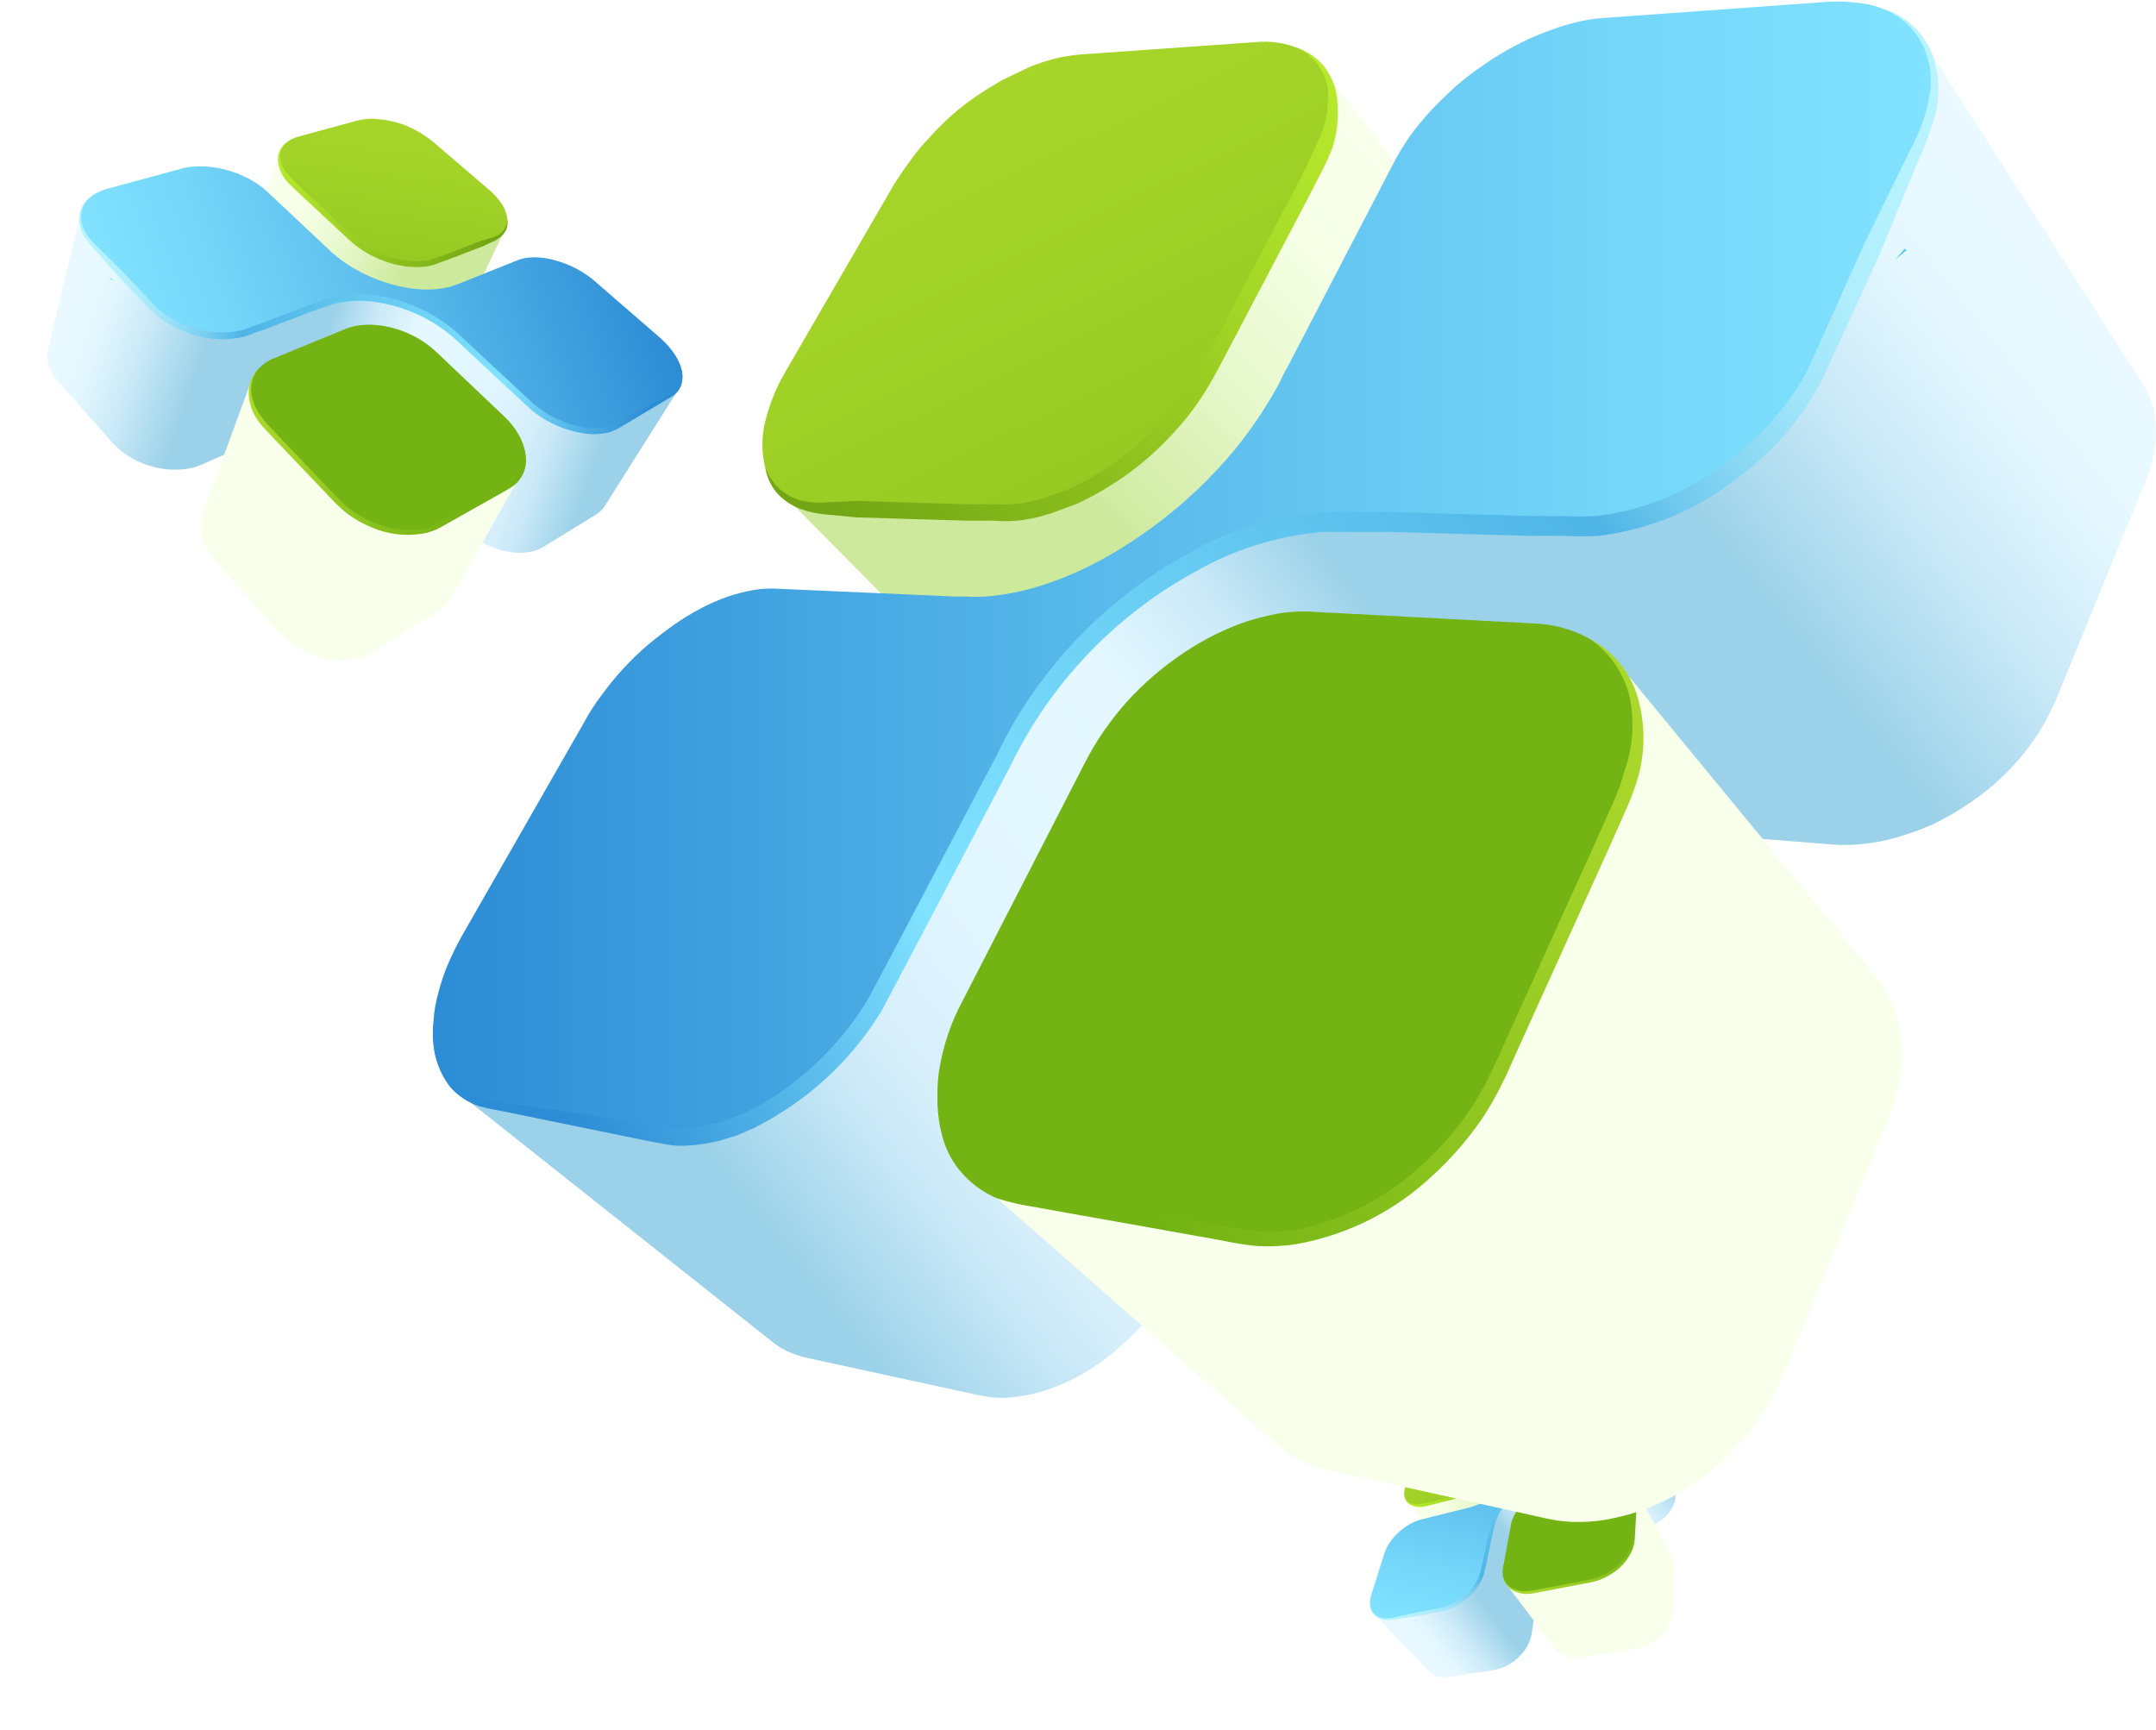
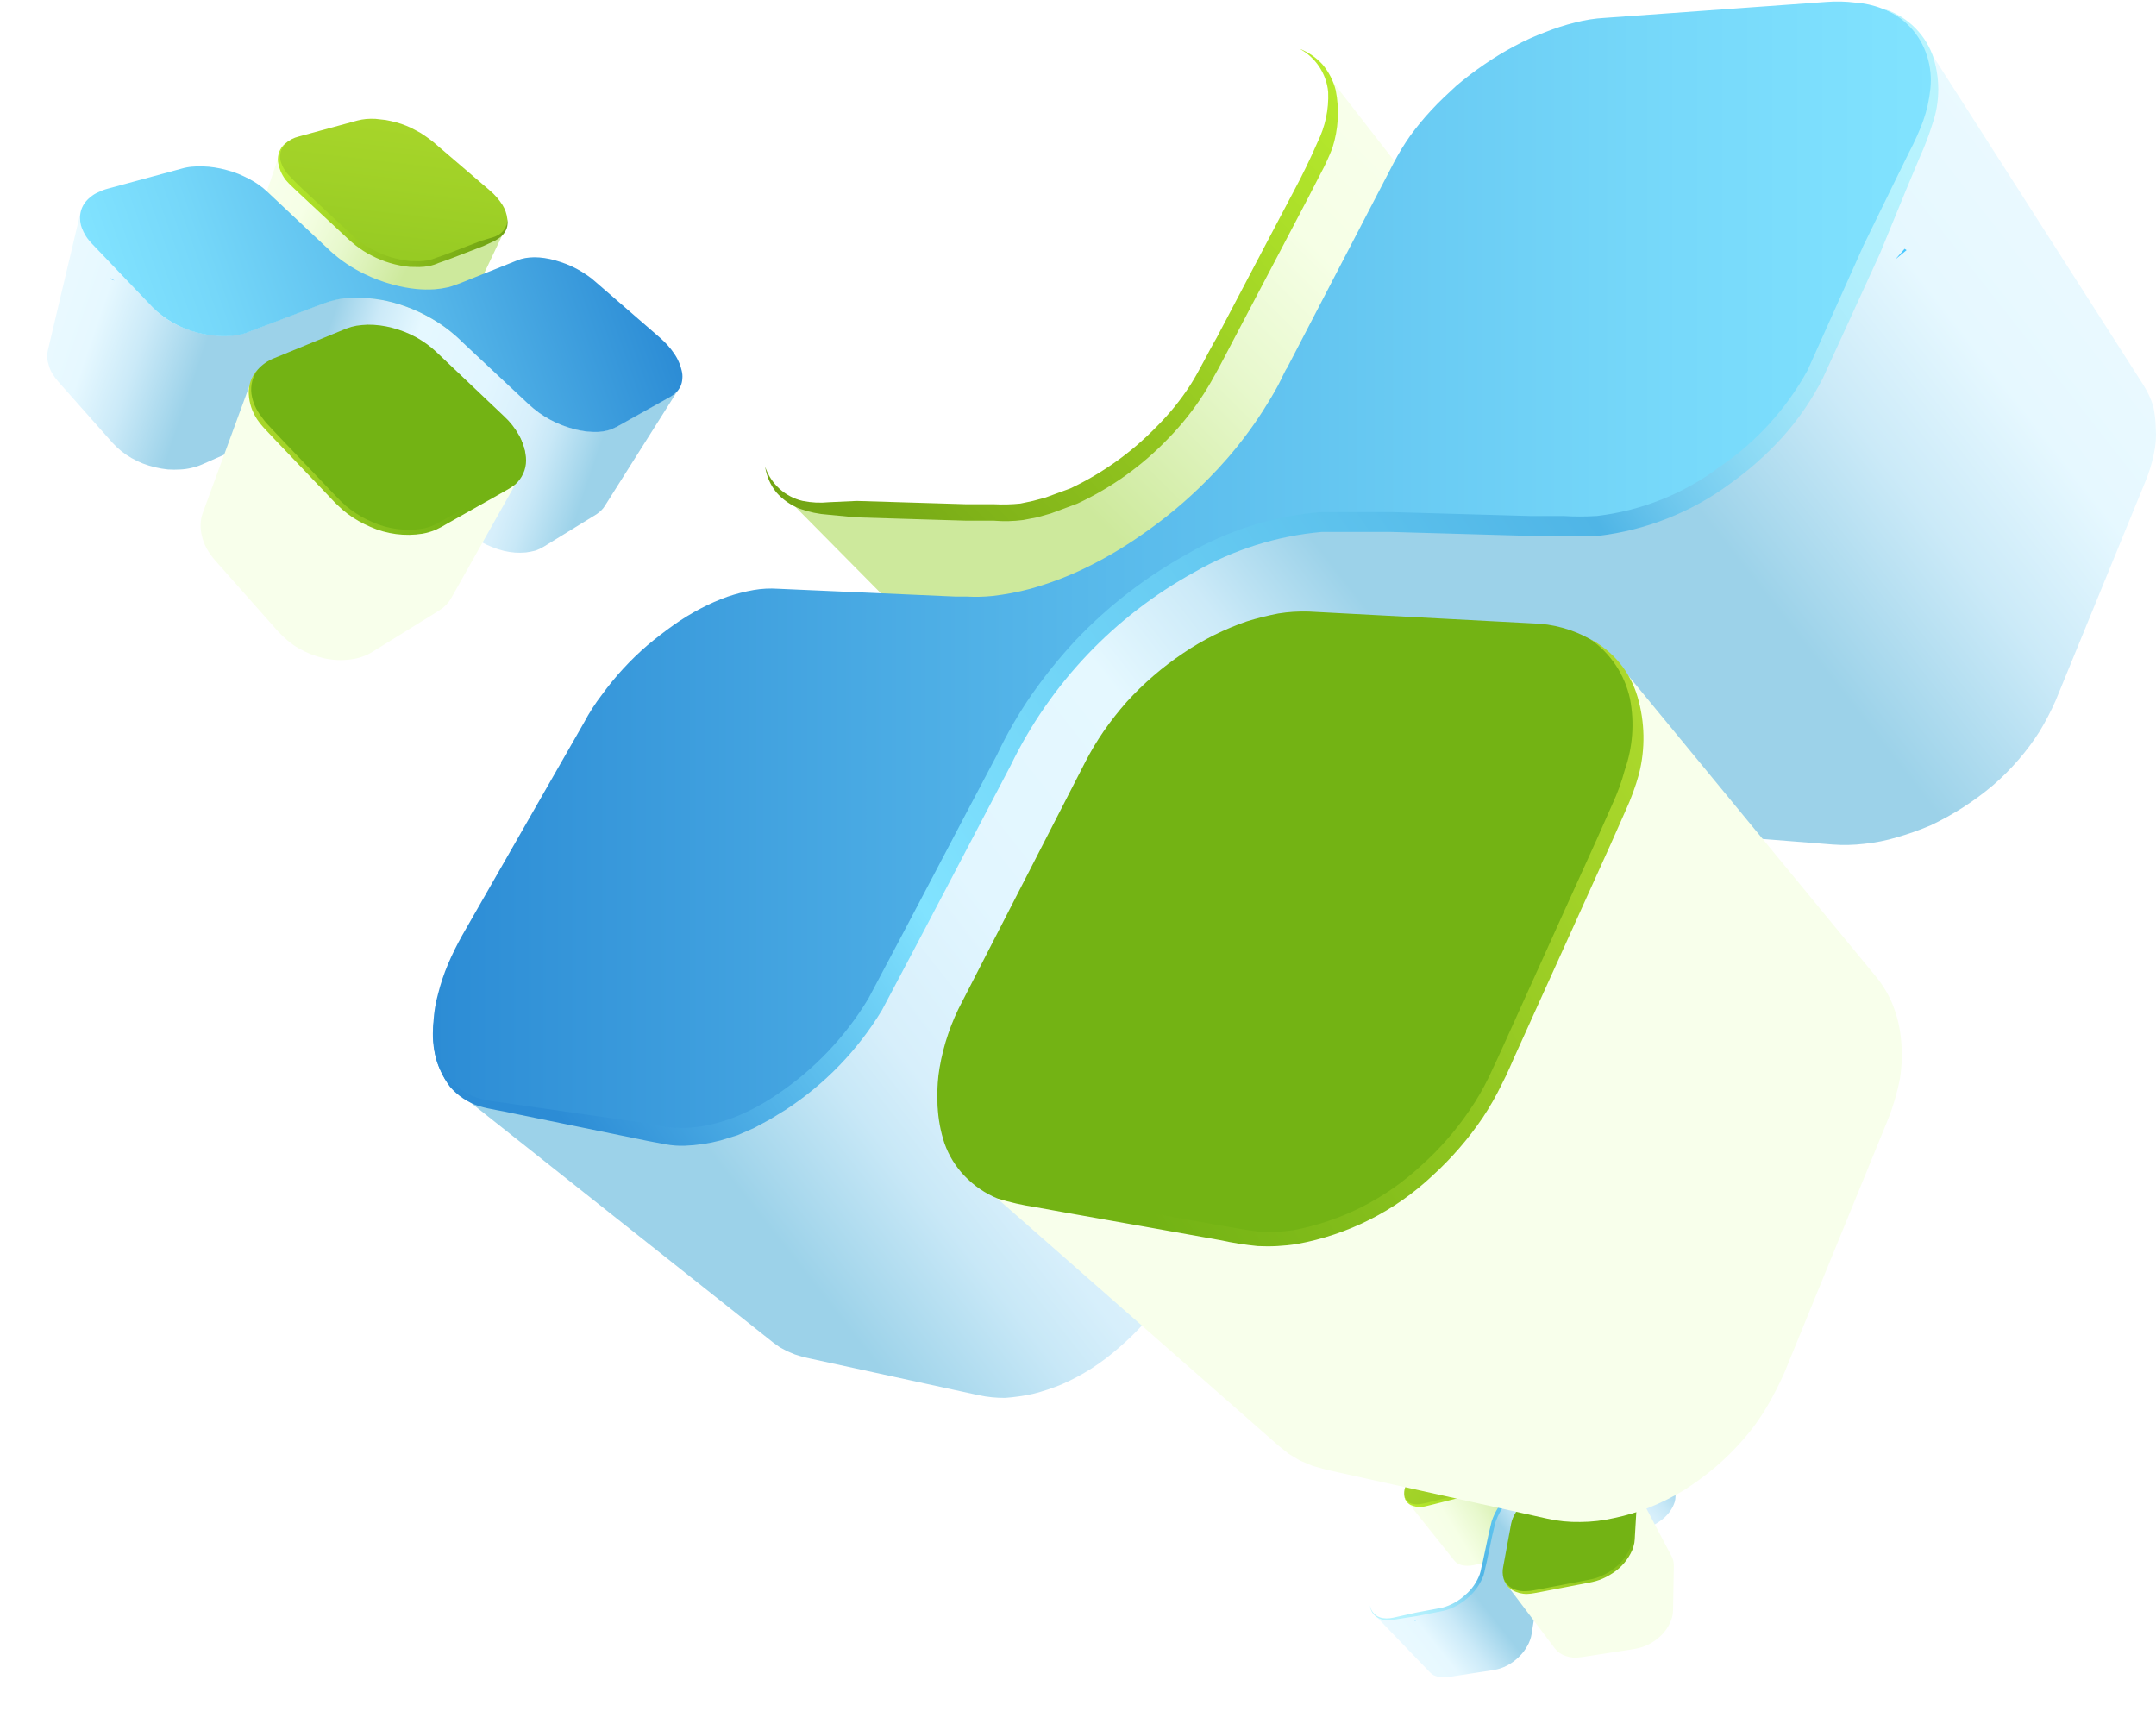
<svg xmlns="http://www.w3.org/2000/svg" width="516" height="414" viewBox="0 0 516 414" fill="none">
  <g filter="url(#filter0_f_509_1360)">
    <path d="M348.842 374.187C348.549 373.996 348.288 373.762 348.066 373.491L336.644 359.184C336.857 359.456 337.124 359.681 337.429 359.844C337.757 360.028 338.113 360.156 338.483 360.224C338.915 360.3 339.353 360.33 339.791 360.316C340.314 360.286 340.833 360.208 341.341 360.083L351.763 357.439C352.266 357.313 352.76 357.155 353.244 356.967C353.746 356.764 354.236 356.531 354.712 356.271C355.693 355.745 356.605 355.099 357.426 354.348C357.83 353.994 358.207 353.611 358.555 353.202C358.873 352.817 359.171 352.415 359.446 351.999C359.704 351.618 359.919 351.21 360.087 350.783C360.243 350.4 360.369 350.005 360.464 349.603L362.211 341.389L362.304 340.746L362.283 340.165L362.157 339.629L361.921 339.157L371.492 354.579L371.729 355.047L371.881 355.593L371.934 356.177L371.871 356.833L370.615 364.984C370.558 365.383 370.453 365.773 370.304 366.147C370.14 366.559 369.95 366.96 369.733 367.346C369.486 367.756 369.211 368.147 368.91 368.519C368.592 368.913 368.249 369.287 367.883 369.637C367.511 369.991 367.117 370.321 366.703 370.625C366.286 370.907 365.838 371.182 365.398 371.426C364.96 371.663 364.508 371.87 364.043 372.046C363.587 372.21 363.121 372.341 362.647 372.438L352.65 374.59C352.157 374.688 351.655 374.739 351.152 374.741C350.715 374.735 350.281 374.683 349.855 374.585C349.501 374.497 349.161 374.363 348.842 374.187V374.187Z" fill="url(#paint0_linear_509_1360)" />
    <path d="M343.071 400.901C342.76 400.713 342.474 400.486 342.22 400.225L328.882 386.375C329.138 386.629 329.426 386.847 329.74 387.024C330.084 387.196 330.447 387.325 330.821 387.411C331.229 387.497 331.646 387.535 332.063 387.524C332.532 387.513 333 387.468 333.463 387.387L345.004 385.167C345.559 385.058 346.106 384.908 346.639 384.719C347.202 384.519 347.748 384.278 348.274 383.996C348.82 383.705 349.343 383.375 349.841 383.007C350.351 382.632 350.839 382.229 351.304 381.8C351.756 381.367 352.181 380.907 352.577 380.424C352.967 379.964 353.318 379.474 353.627 378.956C353.93 378.481 354.189 377.979 354.401 377.456C354.612 376.987 354.767 376.495 354.861 375.989L357.043 365.708L357.18 365.136C357.274 364.701 357.397 364.273 357.548 363.855C357.764 363.229 358.037 362.624 358.363 362.048C358.786 361.276 359.277 360.543 359.831 359.859C360.506 358.992 361.252 358.182 362.061 357.438C363.107 356.508 364.232 355.672 365.423 354.938C366.385 354.368 367.385 353.864 368.416 353.431C369.136 353.138 369.874 352.891 370.625 352.691C371.172 352.534 371.538 352.461 371.602 352.453L383.643 349.427C384.214 349.279 384.777 349.098 385.328 348.886C386.444 348.446 387.501 347.866 388.472 347.161C388.953 346.809 389.413 346.431 389.852 346.028C390.26 345.647 390.644 345.241 391.001 344.811C391.321 344.414 391.612 343.994 391.873 343.556C392.104 343.15 392.293 342.72 392.434 342.274C392.556 341.879 392.633 341.471 392.664 341.059L393.178 332.682L393.183 332.268L393.148 331.882L393.049 331.508L392.912 331.154L400.845 348.219L400.987 348.569L401.086 348.943L401.151 349.341L401.178 349.758L401 358.173C400.99 358.588 400.934 359 400.833 359.403C400.7 359.821 400.538 360.228 400.347 360.623C400.123 361.053 399.867 361.465 399.58 361.855C399.264 362.271 398.917 362.662 398.541 363.023C398.148 363.398 397.726 363.742 397.28 364.053C396.385 364.704 395.404 365.228 394.366 365.611C393.853 365.793 393.331 365.944 392.8 366.062L381.465 368.464C381.396 368.476 381.069 368.525 380.53 368.651C379.822 368.826 379.126 369.04 378.442 369.293C377.467 369.657 376.529 370.114 375.64 370.657C373.643 371.845 371.897 373.415 370.502 375.276C370.026 375.945 369.603 376.651 369.237 377.386C368.966 377.96 368.738 378.555 368.556 379.163C368.435 379.578 368.344 380.002 368.286 380.43L368.147 381.006L366.564 391.072C366.486 391.562 366.359 392.042 366.187 392.507C366.014 393.003 365.793 393.482 365.529 393.936C365.257 394.419 364.954 394.884 364.625 395.329C363.895 396.241 363.049 397.052 362.108 397.744C361.648 398.074 361.164 398.37 360.66 398.629C360.17 398.884 359.661 399.101 359.137 399.279C358.629 399.441 358.111 399.57 357.587 399.668L346.609 401.367C346.163 401.44 345.711 401.469 345.259 401.454C344.844 401.449 344.433 401.382 344.038 401.256C343.705 401.169 343.381 401.05 343.071 400.901V400.901Z" fill="url(#paint1_linear_509_1360)" />
    <path d="M374.728 396.334C374.204 396.159 373.708 395.912 373.254 395.598C372.833 395.304 372.459 394.947 372.145 394.539L360.53 379.166C360.848 379.566 361.226 379.915 361.65 380.199C362.111 380.495 362.612 380.722 363.139 380.872C363.731 381.041 364.342 381.135 364.958 381.153C365.665 381.165 366.371 381.1 367.064 380.959L380.603 378.353C381.25 378.224 381.886 378.049 382.507 377.827C383.782 377.383 384.983 376.75 386.069 375.947C386.614 375.543 387.131 375.104 387.62 374.633C388.078 374.167 388.51 373.676 388.915 373.163C389.282 372.676 389.608 372.158 389.889 371.616C390.141 371.113 390.351 370.59 390.519 370.053C390.672 369.548 390.765 369.027 390.797 368.5L391.485 357.761L391.484 357.095L391.411 356.474L391.267 355.896L391.044 355.37L400.039 372.411L400.288 372.943L400.469 373.524L400.573 374.154L400.6 374.831L400.416 385.43C400.409 385.951 400.339 386.468 400.207 386.972C400.079 387.498 399.892 388.007 399.65 388.491C399.406 389.006 399.119 389.5 398.791 389.966C398.443 390.455 398.057 390.915 397.637 391.342C397.186 391.779 396.706 392.185 396.2 392.556C395.703 392.914 395.182 393.235 394.64 393.518C394.091 393.805 393.517 394.041 392.924 394.222C392.339 394.401 391.744 394.545 391.142 394.654L378.472 396.608C377.812 396.703 377.144 396.735 376.478 396.702C375.882 396.654 375.293 396.53 374.728 396.334V396.334Z" fill="url(#paint2_linear_509_1360)" />
    <path d="M336.293 355.987C336.059 356.656 335.996 357.373 336.109 358.073C336.227 358.652 336.537 359.174 336.989 359.554C337.507 359.963 338.132 360.211 338.789 360.269C339.646 360.365 340.514 360.293 341.344 360.055L351.785 357.41C352.286 357.285 352.779 357.127 353.26 356.938C353.765 356.739 354.255 356.506 354.729 356.241C355.712 355.72 356.625 355.074 357.443 354.318C357.851 353.968 358.23 353.585 358.576 353.173C358.895 352.789 359.192 352.387 359.468 351.97C359.723 351.59 359.937 351.184 360.107 350.759C360.261 350.374 360.388 349.978 360.485 349.575L362.212 341.389C362.373 340.754 362.334 340.085 362.1 339.474C361.871 338.955 361.476 338.528 360.977 338.26C360.369 337.958 359.702 337.798 359.024 337.792C358.157 337.787 357.294 337.913 356.464 338.165L346.815 341.047C346.364 341.194 345.95 341.349 345.525 341.531C345.075 341.704 344.641 341.916 344.227 342.164C343.798 342.39 343.383 342.642 342.985 342.919C342.576 343.203 342.187 343.514 341.819 343.849C341.459 344.173 341.124 344.509 340.782 344.871L339.899 345.958C339.652 346.303 339.429 346.664 339.23 347.039C339.053 347.383 338.903 347.74 338.781 348.107L336.293 355.987Z" fill="url(#paint3_linear_509_1360)" />
-     <path d="M328.222 381.574C328.079 382.012 327.982 382.463 327.932 382.921C327.861 383.339 327.854 383.766 327.911 384.186C327.949 384.569 328.041 384.944 328.186 385.301C328.472 385.994 328.98 386.571 329.632 386.941C329.971 387.151 330.342 387.305 330.729 387.398C331.156 387.493 331.591 387.543 332.028 387.548C332.516 387.544 333.003 387.49 333.481 387.387L345.027 385.168C345.582 385.051 346.129 384.895 346.662 384.7C347.224 384.499 347.77 384.258 348.297 383.978C348.845 383.694 349.373 383.373 349.876 383.015C350.386 382.64 350.874 382.237 351.339 381.807C351.789 381.373 352.214 380.914 352.612 380.431C353.006 379.974 353.362 379.484 353.675 378.967C353.978 378.492 354.237 377.99 354.45 377.467C354.658 376.994 354.808 376.497 354.898 375.988L357.076 365.706L357.213 365.134C357.306 364.699 357.43 364.271 357.585 363.854C357.799 363.227 358.072 362.622 358.4 362.047C358.823 361.275 359.314 360.542 359.868 359.858C360.543 358.99 361.289 358.181 362.099 357.437C363.967 355.741 366.118 354.385 368.453 353.43C369.173 353.137 369.911 352.89 370.663 352.69C371.205 352.532 371.571 352.459 371.639 352.452L383.68 349.426C384.251 349.277 384.814 349.096 385.366 348.885C386.481 348.446 387.536 347.865 388.505 347.159C388.988 346.809 389.45 346.431 389.889 346.027C390.296 345.645 390.68 345.238 391.039 344.81C391.356 344.411 391.647 343.992 391.91 343.555C392.142 343.149 392.33 342.719 392.472 342.273C392.592 341.877 392.667 341.469 392.697 341.057L393.215 332.681C393.23 332.332 393.197 331.982 393.115 331.642C393.037 331.324 392.906 331.023 392.725 330.75C392.537 330.478 392.304 330.24 392.036 330.047C391.75 329.819 391.427 329.644 391.08 329.53C390.706 329.383 390.316 329.28 389.918 329.223C389.486 329.145 389.046 329.114 388.606 329.13C388.122 329.136 387.639 329.178 387.162 329.256C386.657 329.342 386.158 329.455 385.666 329.596L374.637 332.823C374.138 332.952 373.651 333.122 373.181 333.333C372.208 333.735 371.286 334.249 370.432 334.865C370.008 335.179 369.616 335.496 369.217 335.844C368.845 336.171 368.494 336.523 368.168 336.896C367.864 337.243 367.585 337.612 367.333 337.999C367.112 338.352 366.919 338.72 366.753 339.102C366.601 339.454 366.492 339.822 366.428 340.2L364.84 348.399L364.718 348.909C364.647 349.295 364.546 349.675 364.417 350.045C364.21 350.619 363.96 351.176 363.669 351.712C363.262 352.442 362.797 353.137 362.279 353.792C361.61 354.631 360.871 355.411 360.07 356.124C359.045 357.056 357.932 357.885 356.747 358.6C355.182 359.555 353.492 360.285 351.724 360.768C351.222 360.898 350.885 360.945 350.812 360.993L340.282 363.616C339.802 363.737 339.331 363.889 338.872 364.072C338.4 364.268 337.94 364.492 337.494 364.742C337.016 365.006 336.561 365.312 336.107 365.614C335.655 365.943 335.22 366.296 334.806 366.672C334.394 367.041 334.004 367.435 333.637 367.851C333.289 368.239 332.968 368.652 332.677 369.084C332.388 369.491 332.128 369.918 331.899 370.362C331.68 370.773 331.502 371.205 331.369 371.651L328.222 381.574Z" fill="url(#paint4_linear_509_1360)" />
    <path d="M359.759 374.991C359.562 375.914 359.593 376.871 359.849 377.78C360.092 378.597 360.575 379.322 361.237 379.859C361.955 380.447 362.813 380.838 363.728 380.995C364.844 381.204 365.99 381.188 367.1 380.949L380.639 378.343C381.286 378.214 381.922 378.038 382.543 377.817C383.818 377.373 385.019 376.739 386.105 375.937C386.65 375.533 387.167 375.094 387.656 374.623C388.114 374.157 388.546 373.666 388.951 373.153C389.318 372.665 389.644 372.148 389.925 371.606C390.177 371.103 390.387 370.58 390.554 370.043C390.708 369.538 390.801 369.017 390.832 368.49L391.521 357.751C391.599 356.897 391.42 356.038 391.005 355.287C390.591 354.536 389.961 353.927 389.197 353.539C388.363 353.117 387.453 352.867 386.521 352.803C385.406 352.727 384.286 352.833 383.206 353.119L370.982 356.101C370.433 356.235 369.894 356.403 369.366 356.606C368.823 356.818 368.292 357.061 367.777 357.335C366.748 357.9 365.791 358.589 364.928 359.386C364.109 360.135 363.393 360.989 362.796 361.925C362.536 362.364 362.3 362.817 362.089 363.281C361.906 363.721 361.765 364.177 361.668 364.644L359.759 374.991Z" fill="url(#paint5_linear_509_1360)" />
    <path d="M359.849 377.779C359.995 378.365 360.258 378.914 360.623 379.394C360.987 379.875 361.446 380.276 361.97 380.573C363.034 381.183 364.242 381.495 365.469 381.478C366.071 381.457 366.671 381.388 367.263 381.27L368.989 380.952L372.449 380.289L379.368 378.959C379.933 378.844 380.523 378.764 381.101 378.614C381.691 378.485 382.272 378.317 382.839 378.11C383.963 377.686 385.033 377.131 386.027 376.456C388.057 375.129 389.657 373.238 390.632 371.015C390.866 370.447 391.041 369.856 391.153 369.251C391.234 368.661 391.281 368.067 391.293 367.471L391.498 363.96L391.707 360.45L391.808 358.693C391.859 358.094 391.867 357.491 391.83 356.89C391.735 356.267 391.51 355.67 391.169 355.14C390.843 354.623 390.407 354.184 389.894 353.852C388.876 353.221 387.704 352.884 386.506 352.88C387.665 353.008 388.766 353.448 389.694 354.154C390.126 354.515 390.483 354.956 390.745 355.454C390.992 355.939 391.134 356.47 391.164 357.014C391.185 357.584 391.175 358.156 391.135 358.726L391.03 360.481L390.823 363.864L390.619 367.371C390.571 367.964 390.554 368.564 390.489 369.092C390.4 369.643 390.251 370.182 390.043 370.699C389.102 372.795 387.585 374.581 385.669 375.846C384.721 376.5 383.697 377.035 382.618 377.438C382.084 377.643 381.535 377.808 380.977 377.933C380.411 378.052 379.84 378.17 379.243 378.282L372.324 379.608L368.864 380.275L367.137 380.593C366.579 380.707 366.011 380.771 365.441 380.787C364.315 380.902 363.178 380.718 362.146 380.252C361.094 379.75 360.273 378.866 359.849 377.779V377.779Z" fill="url(#paint6_linear_509_1360)" />
    <path d="M336.108 358.073C336.166 358.511 336.326 358.929 336.574 359.294C336.846 359.663 337.197 359.965 337.602 360.178C338.439 360.565 339.36 360.73 340.278 360.659C340.717 360.6 341.152 360.513 341.581 360.4L342.828 360.095L345.338 359.459L350.358 358.183C351.202 357.97 352.011 357.781 352.883 357.485C353.716 357.195 354.518 356.823 355.276 356.373C356.815 355.481 358.173 354.307 359.279 352.912L360.013 351.818L360.342 351.231L360.483 350.916L360.613 350.63C360.778 350.2 360.896 349.753 360.965 349.298L361.267 348.039L362.319 342.983L362.501 341.691C362.579 341.243 362.593 340.787 362.543 340.336C362.484 339.88 362.315 339.445 362.05 339.07C361.778 338.718 361.417 338.446 361.004 338.281C361.358 338.501 361.65 338.809 361.852 339.174C362.053 339.54 362.157 339.952 362.153 340.37C362.138 340.784 362.06 341.194 361.923 341.585L361.563 342.83L360.512 347.886L360.209 349.15C360.134 349.546 360.029 349.936 359.896 350.317L359.762 350.601L359.639 350.86L359.351 351.39L358.658 352.433C357.609 353.739 356.333 354.844 354.892 355.695C354.179 356.134 353.422 356.495 352.634 356.774C351.873 357.035 351.006 357.21 350.188 357.458L345.167 358.733L342.656 359.373C341.841 359.589 341.005 359.771 340.168 359.92C339.376 360.1 338.551 360.078 337.77 359.855C337.367 359.718 337.005 359.483 336.716 359.173C336.426 358.862 336.217 358.484 336.108 358.073V358.073Z" fill="url(#paint7_linear_509_1360)" />
    <path d="M327.904 384.199C327.93 384.752 328.083 385.292 328.353 385.776C328.622 386.26 329 386.675 329.456 386.988C330.4 387.597 331.522 387.866 332.64 387.751C333.188 387.714 333.735 387.643 334.275 387.539L335.859 387.281L339.072 386.781L345.426 385.532C346.511 385.271 347.559 384.87 348.541 384.338C349.509 383.807 350.416 383.173 351.248 382.446C352.963 381.002 354.273 379.135 355.05 377.03C355.211 376.498 355.34 375.956 355.438 375.409L355.811 373.855L356.479 370.676L357.146 367.498L357.896 364.372C358.568 362.37 359.668 360.539 361.12 359.006C363.993 355.843 367.777 353.652 371.948 352.738C376.14 351.675 380.293 350.635 384.5 349.547C386.6 348.878 388.521 347.742 390.12 346.223L390.71 345.633L391.27 345.007L391.781 344.331L392.209 343.608C392.475 343.111 392.686 342.587 392.838 342.044C392.919 341.755 392.968 341.458 392.985 341.158L393.025 340.342L393.24 333.877C393.242 333.339 393.307 332.811 393.285 332.235C393.24 331.674 393.042 331.137 392.714 330.681C392.358 330.261 391.922 329.917 391.43 329.669C390.939 329.421 390.404 329.273 389.855 329.236C390.917 329.39 391.876 329.96 392.521 330.819C392.789 331.262 392.931 331.769 392.933 332.287C392.938 332.798 392.839 333.346 392.806 333.877L392.207 340.311C392.278 342.396 391.034 344.28 389.508 345.671C387.964 347.097 386.126 348.166 384.123 348.8C379.995 349.874 375.772 350.93 371.616 351.997C370.544 352.221 369.491 352.532 368.47 352.929C367.448 353.331 366.455 353.805 365.499 354.347C363.597 355.451 361.873 356.839 360.387 358.462C358.854 360.067 357.698 361.993 357.003 364.101L356.233 367.317L355.565 370.495L354.897 373.674L354.531 375.201C354.44 375.719 354.318 376.23 354.164 376.733C353.439 378.703 352.207 380.447 350.595 381.789C349.062 383.188 347.221 384.203 345.222 384.751L338.887 385.943L335.733 386.647L334.159 387.001C333.644 387.133 333.121 387.231 332.593 387.296C332.077 387.351 331.557 387.344 331.043 387.274C330.525 387.208 330.027 387.034 329.581 386.763C329.125 386.491 328.737 386.119 328.447 385.675C328.156 385.23 327.971 384.726 327.904 384.199V384.199Z" fill="url(#paint8_linear_509_1360)" />
    <path d="M338.659 387.953L339.2 387.544L338.618 387.849L338.659 387.953Z" fill="#49C8FF" />
  </g>
  <path d="M375.846 94.045C375.248 92.364 374.394 90.785 373.314 89.364L315.879 15.632C316.978 17.013 317.776 18.608 318.223 20.314C318.745 22.162 318.959 24.084 318.856 26.002C318.718 28.234 318.349 30.446 317.754 32.602C316.986 35.163 315.982 37.647 314.754 40.022L289.224 88.615C288.001 90.961 286.631 93.228 285.122 95.403C283.516 97.656 281.778 99.813 279.918 101.863C276.142 106.108 271.85 109.867 267.141 113.051C264.903 114.633 262.553 116.049 260.108 117.288C257.82 118.413 255.472 119.413 253.076 120.284C250.88 121.11 248.6 121.691 246.277 122.016C244.19 122.336 242.082 122.492 239.971 122.484L197.117 121.384L193.812 121.08L190.952 120.284L188.444 119.02L186.381 117.288L251.552 183.154L253.591 184.887L256.123 186.291L258.96 187.251L262.289 187.719L304.251 191.183C306.298 191.373 308.36 191.318 310.393 191.019C312.634 190.7 314.85 190.23 317.028 189.615C319.353 188.874 321.624 187.975 323.826 186.923C326.163 185.814 328.427 184.555 330.601 183.154C332.802 181.732 334.909 180.168 336.907 178.473C338.806 176.741 340.705 174.845 342.44 172.949C344.134 171.058 345.7 169.056 347.128 166.957C348.486 164.893 349.693 162.734 350.738 160.497L373.314 113.426C374.39 111.094 375.238 108.664 375.846 106.17C376.336 103.995 376.595 101.775 376.619 99.546C376.602 97.686 376.342 95.837 375.846 94.045V94.045Z" fill="url(#paint9_linear_509_1360)" />
  <path d="M515.331 97.183C514.766 95.413 513.979 93.722 512.987 92.15L460.099 9.454C461.058 11.025 461.799 12.718 462.303 14.487C462.745 16.397 462.958 18.354 462.936 20.315C462.877 22.442 462.57 24.555 462.022 26.611C461.409 28.929 460.626 31.198 459.678 33.399L434.922 88.054C433.719 90.68 432.324 93.215 430.749 95.638C429.09 98.192 427.241 100.618 425.217 102.894C423.123 105.257 420.859 107.463 418.442 109.495C415.974 111.58 413.391 113.526 410.705 115.323C408.02 117.049 405.233 118.613 402.36 120.004C399.616 121.392 396.762 122.551 393.827 123.468C391.105 124.407 388.304 125.096 385.457 125.528C382.878 126.018 380.25 126.199 377.628 126.067L323.99 124.662H320.99C318.719 124.611 316.448 124.713 314.191 124.966C310.827 125.294 307.5 125.929 304.251 126.862C299.915 128.041 295.694 129.607 291.639 131.544C286.527 133.862 281.619 136.602 276.964 139.736C271.104 143.822 265.613 148.411 260.554 153.453C256.577 157.548 252.888 161.912 249.512 166.513C247.198 169.739 245.092 173.109 243.206 176.602C241.776 179.13 240.979 180.862 240.862 181.166L211.511 237.342C210.097 240.004 208.531 242.583 206.823 245.067C203.307 250.083 199.172 254.636 194.515 258.619C192.198 260.587 189.772 262.424 187.248 264.12C184.873 265.697 182.398 267.12 179.84 268.38C177.487 269.493 175.059 270.439 172.573 271.212C170.28 271.879 167.922 272.303 165.54 272.476C163.433 272.608 161.318 272.506 159.234 272.172L117.037 264.752L114.974 264.284L113.098 263.652L111.364 262.715L109.77 261.615L185.045 321.302L186.615 322.426L188.35 323.362L190.249 324.158L192.288 324.79L234.274 333.919C236.347 334.362 238.462 334.574 240.581 334.551C242.812 334.39 245.029 334.069 247.215 333.591C249.616 332.991 251.967 332.209 254.248 331.25C256.687 330.179 259.038 328.919 261.281 327.482C263.611 325.977 265.821 324.294 267.892 322.449C272.191 318.779 275.962 314.534 279.097 309.833C280.609 307.507 281.979 305.091 283.2 302.6L308.612 249.186C308.752 248.859 309.385 247.29 310.651 244.762C312.361 241.46 314.255 238.256 316.324 235.166C319.293 230.757 322.676 226.642 326.428 222.877C334.707 214.374 344.575 207.575 355.474 202.864C359.363 201.299 363.368 200.039 367.453 199.096C370.629 198.434 373.85 198.012 377.088 197.832C379.293 197.723 381.503 197.777 383.699 197.996H386.723L438.579 202.115C441.102 202.306 443.638 202.251 446.151 201.951C448.821 201.68 451.458 201.155 454.028 200.383C456.748 199.604 459.418 198.658 462.022 197.551C467.415 195.012 472.451 191.777 477.002 187.931C479.19 186.04 481.235 183.99 483.12 181.798C484.969 179.665 486.654 177.396 488.161 175.01C489.566 172.679 490.827 170.263 491.935 167.777L513.432 115.299C514.324 113.17 515.007 110.96 515.472 108.699C515.941 106.635 516.099 104.513 515.94 102.402C515.906 100.647 515.702 98.899 515.331 97.183V97.183Z" fill="url(#paint10_linear_509_1360)" />
  <path d="M454.989 248.903C454.744 246.096 454.105 243.339 453.09 240.71C452.129 238.269 450.801 235.988 449.152 233.946L386.653 157.991C388.262 160.045 389.543 162.334 390.451 164.779C391.371 167.419 391.9 170.178 392.022 172.971C392.152 176.112 391.892 179.257 391.248 182.334C390.467 185.859 389.304 189.289 387.778 192.563L358.733 256.674C357.324 259.729 355.694 262.679 353.857 265.498C350.136 271.3 345.56 276.508 340.283 280.947C337.628 283.168 334.833 285.216 331.914 287.079C329.056 288.799 326.106 290.362 323.076 291.76C320.219 293.003 317.263 294.005 314.238 294.757C311.44 295.406 308.595 295.829 305.728 296.021C303.039 296.181 300.34 296.023 297.688 295.552L243.558 286.19L240.253 285.394L237.252 284.294L234.556 282.889L232.212 281.157L306.104 346.088L308.448 347.96L311.12 349.552L314.121 350.816L317.45 351.752L370.29 363.455C372.881 364.041 375.534 364.308 378.19 364.251C380.953 364.243 383.706 363.921 386.395 363.292C389.244 362.696 392.036 361.858 394.741 360.787C397.58 359.639 400.323 358.27 402.946 356.691C405.652 354.974 408.237 353.074 410.682 351.003C413.049 348.964 415.266 346.758 417.316 344.402C419.393 342.019 421.245 339.449 422.849 336.725C424.433 334.033 425.858 331.251 427.116 328.392L451.895 267.815C453.152 264.652 454.102 261.376 454.731 258.031C455.202 255.011 455.289 251.944 454.989 248.903V248.903Z" fill="url(#paint11_linear_509_1360)" />
-   <path d="M300.431 10.085C304.031 9.72 307.665 10.259 311.004 11.653C313.739 12.927 315.962 15.089 317.31 17.785C318.722 20.841 319.211 24.241 318.716 27.57C318.175 31.94 316.782 36.163 314.614 39.998L289.061 88.685C287.843 91.026 286.473 93.286 284.959 95.449C283.371 97.717 281.633 99.875 279.754 101.909C275.996 106.173 271.702 109.934 266.978 113.098C264.753 114.705 262.401 116.13 259.945 117.358C257.657 118.483 255.309 119.483 252.912 120.354C250.722 121.169 248.451 121.75 246.137 122.086C244.041 122.393 241.926 122.55 239.808 122.554L197.118 121.384C193.775 121.429 190.499 120.439 187.741 118.552C185.441 116.796 183.791 114.325 183.053 111.53C182.279 108.156 182.279 104.651 183.053 101.277C184.06 96.967 185.712 92.832 187.952 89.012L213.739 44.539C215.005 42.48 216.271 40.607 217.678 38.711C219.073 36.684 220.642 34.781 222.366 33.023C223.996 31.16 225.742 29.401 227.594 27.757C229.488 26.065 231.493 24.501 233.595 23.076C235.635 21.671 237.698 20.407 239.902 19.143L246.348 16.053C248.356 15.238 250.416 14.558 252.514 14.017C254.432 13.548 256.384 13.227 258.351 13.057L300.431 10.085Z" fill="url(#paint12_linear_509_1360)" />
  <path d="M437.056 0.465C439.4 0.279 441.756 0.334 444.089 0.629C446.25 0.776 448.376 1.25 450.395 2.034C452.251 2.675 454.004 3.582 455.599 4.725C458.702 6.966 460.963 10.18 462.022 13.854C462.662 15.787 462.987 17.81 462.984 19.846C462.948 22.076 462.681 24.296 462.187 26.47C461.582 28.89 460.734 31.243 459.655 33.492L434.899 88.171C433.66 90.789 432.234 93.316 430.632 95.731C428.968 98.281 427.119 100.706 425.1 102.987C423.042 105.373 420.817 107.61 418.442 109.681C415.974 111.767 413.392 113.712 410.706 115.51C408.016 117.228 405.229 118.791 402.36 120.191C399.619 121.603 396.765 122.786 393.827 123.726C391.106 124.664 388.305 125.354 385.458 125.785C382.861 126.256 380.216 126.413 377.581 126.253L323.944 124.826H320.943C318.672 124.771 316.4 124.88 314.145 125.153C310.779 125.47 307.451 126.105 304.205 127.049C299.868 128.227 295.647 129.794 291.593 131.731C286.481 134.049 281.572 136.789 276.918 139.923C266.273 147.182 256.983 156.245 249.466 166.7C247.152 169.926 245.046 173.296 243.16 176.789C241.73 179.293 240.933 181.025 240.816 181.353L211.465 237.529C210.045 240.188 208.48 242.766 206.777 245.253C203.267 250.267 199.131 254.814 194.469 258.783C192.158 260.765 189.731 262.61 187.202 264.307C184.821 265.875 182.347 267.298 179.794 268.567C177.437 269.669 175.009 270.616 172.527 271.399C170.234 272.066 167.876 272.49 165.494 272.663C163.386 272.787 161.271 272.677 159.188 272.335L116.991 264.939C115.238 264.599 113.541 264.016 111.95 263.206C110.467 262.443 109.127 261.429 107.989 260.21C106.862 258.952 105.958 257.512 105.316 255.95C104.527 254.262 104.043 252.447 103.886 250.59C103.605 248.558 103.558 246.5 103.745 244.458C103.874 242.217 104.243 239.996 104.847 237.834C105.451 235.437 106.235 233.09 107.191 230.811C108.217 228.408 109.375 226.064 110.661 223.789L139.8 172.88C141.035 170.557 142.462 168.341 144.067 166.256C147.221 161.908 150.872 157.941 154.945 154.435C157.008 152.703 159.047 151.135 161.251 149.567C163.318 148.107 165.479 146.786 167.721 145.611C169.808 144.515 171.97 143.568 174.191 142.779C176.204 142.103 178.265 141.578 180.357 141.21C182.283 140.876 184.243 140.774 186.194 140.906L228.79 142.779H231.462C233.463 142.884 235.469 142.837 237.463 142.638C240.558 142.291 243.622 141.712 246.63 140.906C250.735 139.755 254.741 138.275 258.609 136.482C263.567 134.156 268.319 131.415 272.815 128.29C278.658 124.31 284.099 119.771 289.061 114.737C295.665 108.108 301.299 100.583 305.799 92.384C307.042 90.043 307.675 88.428 308.003 88.124L333.556 38.97C334.725 36.732 336.04 34.574 337.494 32.509C339.031 30.401 340.69 28.384 342.464 26.47C344.339 24.411 346.402 22.515 348.442 20.619C350.612 18.765 352.882 17.031 355.24 15.422C357.566 13.815 359.985 12.345 362.484 11.022C364.828 9.756 367.256 8.654 369.751 7.722C372.115 6.77 374.544 5.988 377.019 5.381C379.32 4.78 381.676 4.411 384.052 4.281L437.056 0.465Z" fill="url(#paint13_linear_509_1360)" />
  <path d="M366.844 149.192C371.662 149.315 376.377 150.609 380.582 152.961C384.353 155.137 387.376 158.401 389.255 162.323C391.316 166.589 392.237 171.314 391.928 176.04C391.638 181.829 390.195 187.502 387.685 192.729L358.639 256.84C357.23 259.896 355.601 262.845 353.763 265.664C350.042 271.466 345.466 276.674 340.19 281.113C337.534 283.334 334.739 285.382 331.821 287.245C328.962 288.966 326.012 290.528 322.983 291.927C320.125 293.169 317.169 294.171 314.145 294.923C311.347 295.572 308.501 295.995 305.635 296.187C302.945 296.347 300.247 296.19 297.594 295.719L243.464 286.356C239.128 285.73 235.079 283.817 231.844 280.867C228.609 277.916 226.336 274.063 225.32 269.807C224.214 265.166 224.055 260.35 224.851 255.646C225.798 250.022 227.659 244.591 230.36 239.566L259.71 182.43C261.029 179.866 262.508 177.387 264.141 175.01C265.839 172.565 267.679 170.22 269.65 167.988C273.683 163.553 278.241 159.623 283.223 156.285C287.918 153.113 293.01 150.571 298.368 148.724C300.854 147.952 303.382 147.319 305.94 146.828C308.341 146.439 310.775 146.283 313.207 146.36L366.844 149.192Z" fill="url(#paint14_linear_509_1360)" />
  <path d="M380.582 152.959C383.315 154.381 385.73 156.342 387.68 158.724C389.631 161.106 391.076 163.859 391.928 166.816C393.689 172.824 393.802 179.194 392.256 185.26C391.437 188.227 390.378 191.124 389.092 193.921L385.458 202.113L378.05 218.498L363.211 251.267C361.968 253.936 360.866 256.768 359.436 259.46C358.095 262.235 356.568 264.918 354.865 267.488C351.425 272.564 347.396 277.215 342.862 281.345C333.857 289.844 322.566 295.538 310.37 297.73C307.27 298.217 304.128 298.382 300.993 298.221C297.968 297.92 294.962 297.443 291.991 296.794L274.315 293.634L256.639 290.497L247.802 288.905C244.763 288.448 241.762 287.767 238.823 286.869C235.84 285.658 233.148 283.832 230.923 281.509C228.745 279.271 227.082 276.588 226.047 273.644C224.121 267.841 223.845 261.618 225.249 255.668C224.506 261.572 225.381 267.566 227.781 273.012C229.058 275.585 230.826 277.883 232.986 279.777C235.1 281.576 237.567 282.916 240.229 283.709C243.038 284.494 245.886 285.127 248.763 285.605L257.601 287.173L274.644 290.169L292.296 293.329C295.297 293.798 298.297 294.429 300.993 294.734C303.832 294.948 306.687 294.846 309.503 294.429C321.03 292.255 331.698 286.847 340.26 278.841C344.636 274.915 348.51 270.465 351.794 265.592C353.446 263.183 354.919 260.656 356.201 258.032C357.467 255.364 358.733 252.672 359.999 249.84L374.815 217.07L382.246 200.685L385.88 192.493C387.108 189.853 388.104 187.112 388.857 184.301C390.773 178.847 391.209 172.984 390.123 167.307C388.885 161.488 385.473 156.357 380.582 152.959V152.959Z" fill="url(#paint15_linear_509_1360)" />
  <path d="M311.003 11.652C313.108 12.464 314.994 13.754 316.512 15.421C318.02 17.207 319.102 19.312 319.677 21.577C320.6 26.188 320.325 30.958 318.88 35.434C318.061 37.541 317.114 39.597 316.043 41.59L313.042 47.418L306.9 59.121L294.593 82.528C292.53 86.46 290.631 90.252 288.123 94.231C285.693 98.021 282.89 101.557 279.754 104.788C273.495 111.368 266.051 116.712 257.811 120.541L251.505 122.881L248.199 123.818L246.465 124.145L244.894 124.45C242.562 124.755 240.205 124.81 237.861 124.613H231.25L204.9 123.818L198.266 123.186C195.953 123.039 193.672 122.566 191.491 121.781C189.298 120.946 187.342 119.588 185.795 117.825C184.37 116.057 183.447 113.939 183.122 111.693C183.792 113.715 184.972 115.531 186.549 116.966C188.125 118.401 190.045 119.406 192.124 119.885C194.199 120.302 196.325 120.404 198.43 120.19L205.041 119.885L231.391 120.681H238.025C240.082 120.779 242.142 120.724 244.191 120.517L245.761 120.19L247.191 119.885L250.169 119.089L256.17 116.889C263.9 113.235 270.905 108.216 276.847 102.073C279.871 99.058 282.567 95.731 284.888 92.148C287.091 88.684 288.99 84.588 291.194 80.819L303.501 57.413L309.667 45.709C311.706 41.917 313.605 37.985 315.34 34.006C317.177 30.286 318.048 26.165 317.872 22.021C317.67 19.862 316.937 17.786 315.739 15.977C314.541 14.169 312.914 12.683 311.003 11.652V11.652Z" fill="url(#paint16_linear_509_1360)" />
  <path d="M450.464 2.01C453.182 2.796 455.681 4.201 457.763 6.114C459.846 8.027 461.456 10.396 462.467 13.034C464.367 18.444 464.367 24.337 462.467 29.747C461.628 32.427 460.626 35.053 459.467 37.611L456.302 45.172L449.996 60.527L436.235 90.581C433.648 95.661 430.409 100.382 426.6 104.625C422.811 108.797 418.583 112.548 413.987 115.813C404.773 122.607 393.948 126.891 382.574 128.242C379.74 128.406 376.898 128.406 374.064 128.242H365.906L349.332 127.774L332.758 127.306H316.348C305.61 128.262 295.209 131.545 285.872 136.926C266.749 147.427 251.371 163.607 241.87 183.225C231.602 202.77 221.498 222.15 211.09 241.742C205.272 251.37 197.346 259.557 187.905 265.687L184.271 267.911L180.497 269.947L176.535 271.679L172.432 272.943C169.65 273.672 166.797 274.096 163.922 274.207C162.391 274.261 160.859 274.151 159.351 273.879L155.249 273.107L122.897 266.483C120.225 265.851 117.529 265.546 114.692 264.751C111.964 263.86 109.532 262.241 107.66 260.069C105.999 257.801 104.81 255.225 104.162 252.492C103.514 249.758 103.42 246.923 103.885 244.153C103.39 249.613 105.075 255.048 108.574 259.273C110.453 261.13 112.803 262.441 115.372 263.065C117.904 263.697 120.741 263.861 123.413 264.329L156.069 269.011C166.337 271.843 177.168 267.911 185.888 261.989C194.808 256.023 202.3 248.167 207.831 238.98C218.075 219.763 228.343 200.054 238.588 180.697C240.972 175.637 243.771 170.784 246.957 166.185C250.171 161.59 253.704 157.225 257.53 153.124C265.278 144.996 274.218 138.09 284.044 132.643C293.833 126.943 304.774 123.497 316.067 122.555H332.945L349.52 123.023L366.094 123.491H374.111C376.789 123.655 379.474 123.655 382.152 123.491C392.796 122.234 402.92 118.197 411.502 111.787C420.268 105.843 427.498 97.91 432.601 88.638L446.057 58.607L453.301 43.791L456.935 36.394C458.201 33.994 459.313 31.516 460.264 28.974C461.15 26.478 461.732 23.885 461.998 21.25C462.288 18.602 462.016 15.922 461.201 13.386C460.394 10.8 459.008 8.432 457.147 6.461C455.287 4.49 453.002 2.968 450.464 2.01V2.01Z" fill="url(#paint17_linear_509_1360)" />
  <path d="M456.302 59.87L453.63 62.07L455.834 59.542L456.302 59.87Z" fill="#49C8FF" />
  <g filter="url(#filter1_f_509_1360)">
    <path d="M56.47 68.709C56.473 68.091 56.571 67.478 56.762 66.891L67.086 36.252C66.885 36.829 66.807 37.441 66.856 38.049C66.897 38.712 67.047 39.364 67.3 39.978C67.6 40.691 67.973 41.371 68.414 42.007C68.957 42.756 69.569 43.452 70.242 44.087L84.132 57.034C84.799 57.661 85.506 58.244 86.247 58.782C87.029 59.334 87.843 59.84 88.684 60.296C90.403 61.251 92.234 61.987 94.135 62.489C95.046 62.749 95.976 62.943 96.915 63.068C97.791 63.174 98.672 63.232 99.554 63.242C100.365 63.261 101.176 63.19 101.972 63.031C102.69 62.897 103.396 62.707 104.084 62.463L117.95 57.205L118.995 56.728L119.837 56.141L120.512 55.442L120.988 54.641L107.238 83.596L106.77 84.394L106.104 85.142L105.288 85.78L104.254 86.313L90.949 92.241C90.303 92.537 89.623 92.754 88.925 92.889C88.157 93.041 87.38 93.141 86.599 93.189C85.755 93.213 84.91 93.179 84.071 93.087C83.181 92.992 82.299 92.84 81.428 92.631C80.547 92.418 79.68 92.149 78.834 91.824C78.016 91.475 77.18 91.073 76.397 90.653C75.627 90.229 74.887 89.754 74.181 89.232C73.501 88.713 72.861 88.146 72.264 87.535L59.512 74.747C58.894 74.109 58.34 73.412 57.856 72.667C57.448 72.013 57.109 71.318 56.846 70.593C56.639 69.984 56.513 69.351 56.47 68.709V68.709Z" fill="url(#paint18_linear_509_1360)" />
    <path d="M11.286 85.678C11.268 85.036 11.332 84.394 11.476 83.767L19.292 50.722C19.158 51.344 19.11 51.981 19.147 52.617C19.221 53.291 19.376 53.954 19.607 54.592C19.869 55.28 20.211 55.934 20.625 56.543C21.09 57.23 21.605 57.881 22.166 58.492L36.496 73.507C37.19 74.227 37.935 74.895 38.726 75.506C39.559 76.15 40.44 76.731 41.362 77.243C42.315 77.775 43.307 78.236 44.328 78.623C45.372 79.022 46.438 79.362 47.52 79.642C48.594 79.899 49.683 80.091 50.78 80.216C51.835 80.356 52.899 80.408 53.962 80.372C54.958 80.367 55.952 80.272 56.93 80.088C57.828 79.953 58.707 79.712 59.548 79.369L76.9 72.779L77.88 72.436C78.615 72.16 79.369 71.933 80.135 71.758C81.27 71.481 82.429 71.308 83.597 71.241C85.147 71.13 86.704 71.159 88.25 71.328C90.183 71.501 92.1 71.834 93.978 72.325C96.358 72.99 98.675 73.86 100.903 74.928C102.67 75.811 104.373 76.814 106.001 77.93C107.126 78.719 108.198 79.579 109.213 80.503C109.969 81.165 110.427 81.64 110.501 81.726L126.505 96.712C127.271 97.42 128.077 98.083 128.918 98.698C130.64 99.934 132.51 100.948 134.486 101.717C135.468 102.094 136.47 102.417 137.488 102.682C138.443 102.925 139.414 103.107 140.393 103.226C141.289 103.32 142.19 103.352 143.09 103.32C143.915 103.276 144.733 103.145 145.53 102.929C146.233 102.731 146.912 102.456 147.555 102.109L160.484 94.863L161.104 94.474L161.644 94.053L162.103 93.549L162.498 93.008L144.743 121.1L144.359 121.646L143.9 122.15L143.37 122.627L142.777 123.067L130.112 130.847C129.486 131.228 128.82 131.539 128.125 131.774C127.378 131.976 126.617 132.125 125.849 132.219C124.997 132.297 124.14 132.311 123.285 132.258C122.367 132.187 121.455 132.045 120.558 131.832C119.626 131.607 118.712 131.31 117.825 130.944C116.002 130.238 114.285 129.282 112.724 128.106C111.964 127.519 111.241 126.887 110.558 126.214L96.155 111.679C96.072 111.588 95.686 111.148 94.984 110.467C94.048 109.584 93.063 108.755 92.034 107.982C90.561 106.882 88.986 105.926 87.331 105.125C83.656 103.295 79.657 102.203 75.56 101.911C74.111 101.844 72.659 101.891 71.218 102.05C70.105 102.197 69.005 102.427 67.927 102.738C67.195 102.955 66.48 103.225 65.788 103.548L64.8 103.893L48.34 111.166C47.538 111.516 46.704 111.788 45.849 111.978C44.947 112.194 44.026 112.324 43.098 112.366C42.121 112.423 41.141 112.419 40.164 112.355C38.113 112.143 36.099 111.662 34.174 110.926C33.243 110.559 32.341 110.124 31.475 109.623C30.628 109.139 29.818 108.59 29.054 107.983C28.328 107.383 27.64 106.738 26.994 106.053L13.977 91.376C13.443 90.783 12.967 90.14 12.557 89.454C12.168 88.834 11.873 88.159 11.684 87.452C11.495 86.875 11.361 86.281 11.286 85.678V85.678Z" fill="url(#paint19_linear_509_1360)" />
    <path d="M48.33 128.318C48.09 127.374 47.983 126.4 48.014 125.426C48.049 124.519 48.222 123.623 48.527 122.767L60.25 90.824C59.96 91.679 59.803 92.573 59.786 93.475C59.788 94.442 59.93 95.403 60.21 96.329C60.526 97.369 60.971 98.366 61.533 99.297C62.191 100.359 62.963 101.346 63.835 102.241L80.646 119.853C81.456 120.689 82.325 121.466 83.247 122.177C85.125 123.646 87.215 124.823 89.445 125.669C90.566 126.091 91.712 126.44 92.878 126.715C94.008 126.95 95.15 127.123 96.299 127.233C97.374 127.312 98.454 127.301 99.527 127.201C100.515 127.093 101.492 126.906 102.45 126.641C103.346 126.386 104.21 126.026 105.022 125.569L121.625 116.325L122.613 115.687L123.467 114.985L124.187 114.218L124.754 113.385L108.05 143.031L107.499 143.91L106.808 144.735L105.973 145.491L104.993 146.177L89.079 156.038C88.3 156.526 87.464 156.916 86.59 157.201C85.687 157.514 84.752 157.724 83.802 157.826C82.803 157.957 81.796 158.002 80.79 157.962C79.732 157.912 78.68 157.778 77.643 157.562C76.564 157.311 75.502 156.986 74.467 156.59C73.462 156.194 72.486 155.727 71.547 155.193C70.596 154.652 69.698 154.024 68.863 153.318C68.038 152.621 67.254 151.875 66.517 151.085L51.502 134.139C50.73 133.25 50.046 132.289 49.458 131.269C48.959 130.337 48.58 129.346 48.33 128.318V128.318Z" fill="url(#paint20_linear_509_1360)" />
    <path d="M71.496 32.676C70.279 32.969 69.154 33.56 68.223 34.397C67.476 35.126 66.997 36.086 66.865 37.12C66.754 38.279 66.983 39.445 67.525 40.475C68.201 41.841 69.139 43.06 70.285 44.065L84.193 57.04C84.858 57.665 85.564 58.246 86.305 58.779C87.083 59.339 87.897 59.844 88.743 60.294C90.458 61.256 92.29 61.993 94.194 62.487C95.104 62.757 96.035 62.953 96.977 63.074C97.852 63.179 98.733 63.237 99.615 63.248C100.424 63.264 101.232 63.194 102.025 63.039C102.745 62.9 103.453 62.709 104.146 62.468L117.95 57.207C119.047 56.839 120.003 56.142 120.688 55.21C121.238 54.374 121.495 53.379 121.416 52.381C121.283 51.191 120.882 50.047 120.244 49.034C119.422 47.742 118.411 46.581 117.242 45.59L103.739 34.017C103.091 33.489 102.463 33.022 101.787 32.564C101.1 32.062 100.37 31.619 99.606 31.243C98.861 30.821 98.09 30.446 97.297 30.121C96.486 29.785 95.652 29.503 94.803 29.278C93.977 29.053 93.159 28.876 92.294 28.715L89.837 28.443C89.088 28.407 88.338 28.42 87.591 28.483C86.911 28.549 86.237 28.668 85.575 28.837L71.496 32.676Z" fill="url(#paint21_linear_509_1360)" />
    <path d="M25.788 45.152C25.002 45.359 24.238 45.646 23.511 46.009C22.822 46.304 22.182 46.702 21.612 47.188C21.079 47.61 20.611 48.106 20.221 48.662C19.464 49.748 19.093 51.056 19.167 52.377C19.179 53.081 19.304 53.779 19.538 54.443C19.804 55.167 20.145 55.861 20.555 56.515C21.029 57.236 21.575 57.907 22.185 58.518L36.517 73.541C37.221 74.254 37.976 74.916 38.775 75.522C39.61 76.164 40.491 76.745 41.41 77.258C42.355 77.802 43.337 78.278 44.349 78.683C45.394 79.082 46.459 79.422 47.541 79.702C48.616 79.955 49.705 80.147 50.801 80.276C51.858 80.424 52.925 80.484 53.992 80.455C54.987 80.45 55.981 80.355 56.96 80.171C57.861 80.028 58.743 79.776 59.585 79.423L76.934 72.826L77.914 72.483C78.649 72.206 79.404 71.982 80.171 71.813C81.306 71.532 82.466 71.358 83.633 71.296C85.184 71.185 86.741 71.214 88.286 71.383C90.22 71.555 92.136 71.889 94.014 72.38C98.319 73.534 102.389 75.43 106.038 77.985C107.162 78.774 108.235 79.633 109.25 80.558C110.003 81.212 110.461 81.687 110.537 81.78L126.541 96.767C127.309 97.473 128.115 98.136 128.955 98.753C130.674 99.989 132.544 101 134.52 101.763C135.501 102.147 136.504 102.472 137.524 102.736C138.481 102.976 139.451 103.158 140.43 103.281C141.326 103.371 142.226 103.403 143.126 103.375C143.951 103.33 144.769 103.199 145.567 102.983C146.269 102.783 146.947 102.505 147.588 102.156L160.52 94.917C161.054 94.606 161.541 94.222 161.968 93.775C162.365 93.357 162.687 92.873 162.919 92.344C163.143 91.805 163.274 91.231 163.305 90.648C163.369 90.007 163.32 89.359 163.159 88.734C163.018 88.039 162.799 87.362 162.504 86.716C162.206 85.999 161.831 85.316 161.387 84.679C160.916 83.966 160.392 83.289 159.819 82.655C159.209 81.987 158.563 81.354 157.883 80.758L142.55 67.467C141.882 66.85 141.162 66.289 140.4 65.792C138.873 64.733 137.228 63.855 135.497 63.176C134.626 62.846 133.781 62.567 132.882 62.307C132.04 62.067 131.183 61.883 130.317 61.755C129.511 61.636 128.696 61.574 127.881 61.57C127.146 61.58 126.414 61.644 125.689 61.763C125.021 61.874 124.37 62.065 123.748 62.331L110.054 67.811L109.182 68.117C108.541 68.38 107.88 68.594 107.206 68.757C106.156 68.997 105.09 69.158 104.016 69.239C102.544 69.332 101.066 69.307 99.599 69.164C97.714 68.971 95.849 68.62 94.024 68.113C91.661 67.481 89.366 66.621 87.17 65.545C84.257 64.135 81.557 62.322 79.15 60.16C78.477 59.538 78.086 59.083 77.944 59.021L63.982 45.893C63.345 45.296 62.669 44.741 61.958 44.234C61.215 43.721 60.443 43.252 59.645 42.83C58.797 42.372 57.907 41.989 57.024 41.603C56.104 41.246 55.164 40.939 54.211 40.683C53.267 40.424 52.31 40.221 51.343 40.074C50.433 39.929 49.514 39.847 48.593 39.828C47.712 39.787 46.83 39.809 45.952 39.894C45.132 39.961 44.321 40.11 43.53 40.339L25.788 45.152Z" fill="url(#paint22_linear_509_1360)" />
-     <path d="M65.712 85.686C64.153 86.277 62.762 87.238 61.658 88.487C60.675 89.628 60.061 91.039 59.896 92.535C59.711 94.163 59.95 95.811 60.591 97.319C61.348 99.176 62.467 100.864 63.884 102.283L80.696 119.895C81.505 120.732 82.374 121.509 83.297 122.219C85.175 123.688 87.264 124.865 89.494 125.711C90.615 126.133 91.762 126.482 92.928 126.757C94.058 126.992 95.2 127.165 96.349 127.275C97.424 127.354 98.503 127.344 99.577 127.243C100.564 127.136 101.542 126.948 102.5 126.683C103.396 126.428 104.259 126.068 105.071 125.611L121.675 116.367C123.019 115.667 124.122 114.58 124.841 113.247C125.56 111.913 125.862 110.396 125.707 108.89C125.538 107.248 125.039 105.658 124.242 104.213C123.29 102.485 122.061 100.924 120.605 99.592L104.491 84.292C103.767 83.606 103.001 82.966 102.196 82.376C101.362 81.772 100.493 81.216 99.595 80.713C97.771 79.726 95.834 78.964 93.825 78.443C91.93 77.944 89.977 77.697 88.016 77.706C87.116 77.738 86.219 77.82 85.328 77.952C84.499 78.1 83.686 78.327 82.901 78.63L65.712 85.686Z" fill="url(#paint23_linear_509_1360)" />
+     <path d="M65.712 85.686C64.153 86.277 62.762 87.238 61.658 88.487C60.675 89.628 60.061 91.039 59.896 92.535C59.711 94.163 59.95 95.811 60.591 97.319C61.348 99.176 62.467 100.864 63.884 102.283L80.696 119.895C81.505 120.732 82.374 121.509 83.297 122.219C85.175 123.688 87.264 124.865 89.494 125.711C90.615 126.133 91.762 126.482 92.928 126.757C94.058 126.992 95.2 127.165 96.349 127.275C100.564 127.136 101.542 126.948 102.5 126.683C103.396 126.428 104.259 126.068 105.071 125.611L121.675 116.367C123.019 115.667 124.122 114.58 124.841 113.247C125.56 111.913 125.862 110.396 125.707 108.89C125.538 107.248 125.039 105.658 124.242 104.213C123.29 102.485 122.061 100.924 120.605 99.592L104.491 84.292C103.767 83.606 103.001 82.966 102.196 82.376C101.362 81.772 100.493 81.216 99.595 80.713C97.771 79.726 95.834 78.964 93.825 78.443C91.93 77.944 89.977 77.697 88.016 77.706C87.116 77.738 86.219 77.82 85.328 77.952C84.499 78.1 83.686 78.327 82.901 78.63L65.712 85.686Z" fill="url(#paint23_linear_509_1360)" />
    <path d="M61.657 88.486C60.927 89.263 60.363 90.179 59.998 91.18C59.634 92.181 59.476 93.245 59.536 94.308C59.648 96.47 60.339 98.563 61.537 100.367C62.144 101.242 62.821 102.067 63.56 102.833L65.683 105.093L69.975 109.595L78.566 118.598C79.276 119.328 79.96 120.126 80.734 120.842C81.49 121.595 82.295 122.296 83.145 122.941C84.848 124.205 86.695 125.263 88.647 126.093C92.559 127.838 96.897 128.407 101.129 127.729C102.197 127.533 103.242 127.228 104.247 126.817C105.2 126.373 106.127 125.874 107.023 125.322L112.433 122.27L117.845 119.225L120.549 117.695C121.489 117.199 122.391 116.633 123.248 116.004C124.083 115.268 124.754 114.364 125.215 113.351C125.67 112.372 125.906 111.305 125.908 110.226C125.873 108.111 125.252 106.048 124.113 104.265C125.031 106.108 125.43 108.165 125.269 110.218C125.146 111.204 124.832 112.156 124.343 113.021C123.858 113.851 123.206 114.57 122.427 115.133C121.6 115.711 120.743 116.243 119.858 116.728L117.152 118.25L111.93 121.176L106.527 124.226C105.601 124.722 104.694 125.271 103.848 125.678C102.946 126.073 102.002 126.366 101.035 126.552C97.023 127.159 92.921 126.613 89.211 124.978C87.333 124.196 85.56 123.186 83.931 121.971C83.116 121.373 82.346 120.716 81.627 120.006C80.909 119.279 80.188 118.545 79.451 117.765L70.868 108.759L66.569 104.259L64.446 102C63.743 101.278 63.105 100.497 62.537 99.665C61.289 98.103 60.476 96.239 60.182 94.262C59.921 92.22 60.448 90.155 61.657 88.486V88.486Z" fill="url(#paint24_linear_509_1360)" />
    <path d="M68.223 34.396C67.628 34.902 67.16 35.538 66.855 36.256C66.567 37.012 66.454 37.823 66.525 38.628C66.751 40.239 67.386 41.765 68.369 43.061C68.878 43.656 69.422 44.219 69.999 44.747L71.645 46.307L74.988 49.426L81.682 55.661C82.805 56.709 83.859 57.73 85.132 58.743C86.359 59.702 87.678 60.537 89.072 61.233C91.867 62.666 94.909 63.56 98.037 63.868L100.363 63.911L101.549 63.839L102.153 63.748L102.701 63.668C103.497 63.501 104.273 63.249 105.016 62.917L107.174 62.162L115.686 58.89L117.78 57.925C118.519 57.613 119.21 57.198 119.832 56.692C120.453 56.169 120.936 55.502 121.24 54.75C121.502 54.009 121.562 53.212 121.411 52.442C121.424 53.179 121.246 53.907 120.895 54.555C120.544 55.204 120.032 55.752 119.408 56.146C118.779 56.519 118.096 56.795 117.384 56.966L115.191 57.622L106.679 60.894L104.513 61.652C103.852 61.919 103.173 62.137 102.481 62.304L101.931 62.376L101.429 62.44L100.366 62.521L98.155 62.488C95.213 62.179 92.352 61.341 89.71 60.014C88.378 59.376 87.118 58.597 85.951 57.693C84.835 56.814 83.747 55.693 82.597 54.715L75.903 48.479L72.552 45.363C71.453 44.358 70.383 43.291 69.362 42.19C68.337 41.186 67.582 39.94 67.165 38.567C66.985 37.839 66.986 37.077 67.171 36.35C67.355 35.622 67.717 34.951 68.223 34.396V34.396Z" fill="url(#paint25_linear_509_1360)" />
-     <path d="M21.587 47.191C20.79 47.758 20.134 48.502 19.673 49.365C19.212 50.228 18.957 51.185 18.928 52.162C18.926 54.146 19.6 56.07 20.838 57.619C21.419 58.398 22.046 59.141 22.717 59.844L24.615 61.95L28.429 66.243L36.357 74.483C37.782 75.846 39.38 77.017 41.108 77.967C42.822 78.896 44.632 79.637 46.505 80.178C50.29 81.343 54.314 81.504 58.182 80.646C59.126 80.375 60.054 80.05 60.961 79.673L63.624 78.74L68.982 76.693L74.34 74.646L79.698 72.77C83.314 71.855 87.085 71.738 90.748 72.427C98.192 73.67 105.063 77.195 110.407 82.514C115.994 87.722 121.508 92.895 127.146 98.102C130.146 100.58 133.67 102.347 137.453 103.27L138.893 103.58L140.358 103.814L141.85 103.926L143.334 103.87C144.326 103.79 145.306 103.602 146.257 103.31C146.763 103.153 147.251 102.942 147.712 102.681L148.963 101.959L158.769 96.099C159.569 95.587 160.414 95.179 161.25 94.595C162.038 93.993 162.648 93.186 163.011 92.263C163.293 91.333 163.387 90.356 163.286 89.389C163.186 88.423 162.892 87.486 162.424 86.635C163.21 88.361 163.281 90.328 162.621 92.108C162.22 92.929 161.602 93.625 160.835 94.123C160.081 94.619 159.173 94.996 158.354 95.455L148.227 100.716C145.198 102.814 141.213 102.768 137.688 101.832C134.094 100.904 130.75 99.195 127.894 96.827C122.353 91.724 116.747 86.463 111.19 81.314C109.833 79.934 108.364 78.669 106.798 77.532C105.224 76.399 103.571 75.378 101.853 74.476C98.394 72.708 94.686 71.475 90.856 70.82C87.008 70.078 83.042 70.203 79.247 71.186L73.736 73.116L68.378 75.163L63.02 77.21L60.402 78.127C59.547 78.487 58.67 78.793 57.777 79.046C54.158 79.852 50.391 79.692 46.856 78.58C43.315 77.641 40.047 75.877 37.322 73.433L29.495 65.166L25.437 61.157L23.405 59.157C22.717 58.518 22.071 57.836 21.47 57.115C20.895 56.401 20.408 55.621 20.02 54.791C19.623 53.959 19.406 53.054 19.382 52.132C19.35 51.196 19.532 50.264 19.914 49.408C20.296 48.552 20.868 47.794 21.587 47.191V47.191Z" fill="url(#paint26_linear_509_1360)" />
    <path d="M26.294 66.748L27.418 67.161L26.409 66.588L26.294 66.748Z" fill="#49C8FF" />
  </g>
  <defs>
    <filter id="filter0_f_509_1360" x="317.873" y="319.126" width="93.305" height="92.332" filterUnits="userSpaceOnUse" color-interpolation-filters="sRGB">
      <feFlood flood-opacity="0" result="BackgroundImageFix" />
      <feBlend mode="normal" in="SourceGraphic" in2="BackgroundImageFix" result="shape" />
      <feGaussianBlur stdDeviation="5" result="effect1_foregroundBlur_509_1360" />
    </filter>
    <filter id="filter1_f_509_1360" x="1.283" y="18.423" width="172.049" height="149.553" filterUnits="userSpaceOnUse" color-interpolation-filters="sRGB">
      <feFlood flood-opacity="0" result="BackgroundImageFix" />
      <feBlend mode="normal" in="SourceGraphic" in2="BackgroundImageFix" result="shape" />
      <feGaussianBlur stdDeviation="5" result="effect1_foregroundBlur_509_1360" />
    </filter>
    <linearGradient id="paint0_linear_509_1360" x1="369.646" y1="351.62" x2="342.268" y2="368.382" gradientUnits="userSpaceOnUse">
      <stop offset="0.3" stop-color="#CDE99C" />
      <stop offset="0.59" stop-color="#E7F8CC" />
      <stop offset="0.81" stop-color="#F6FFE6" />
      <stop offset="1" stop-color="#F8FFEB" />
    </linearGradient>
    <linearGradient id="paint1_linear_509_1360" x1="401.17" y1="345.624" x2="335.793" y2="397.425" gradientUnits="userSpaceOnUse">
      <stop offset="0.06" stop-color="#9CD2E9" />
      <stop offset="0.14" stop-color="#C8E8F7" />
      <stop offset="0.18" stop-color="#D7EFFB" />
      <stop offset="0.27" stop-color="#E2F6FF" />
      <stop offset="0.4" stop-color="#E5F8FF" />
      <stop offset="0.47" stop-color="#CCEAF8" />
      <stop offset="0.54" stop-color="#9CD2E9" />
      <stop offset="0.72" stop-color="#9CD2E9" />
      <stop offset="0.82" stop-color="#CBEAF8" />
      <stop offset="0.9" stop-color="#E6F8FF" />
      <stop offset="1" stop-color="#EBFAFF" />
    </linearGradient>
    <linearGradient id="paint2_linear_509_1360" x1="-42170.6" y1="225539" x2="-44123.3" y2="222616" gradientUnits="userSpaceOnUse">
      <stop offset="0.3" stop-color="#CDE99C" />
      <stop offset="0.59" stop-color="#E7F8CC" />
      <stop offset="0.81" stop-color="#F6FFE6" />
      <stop offset="1" stop-color="#F8FFEB" />
    </linearGradient>
    <linearGradient id="paint3_linear_509_1360" x1="332.882" y1="335.558" x2="394.516" y2="386.391" gradientUnits="userSpaceOnUse">
      <stop stop-color="#B0DB2E" />
      <stop offset="0.26" stop-color="#A0D127" />
      <stop offset="0.78" stop-color="#77B516" />
      <stop offset="0.82" stop-color="#73B314" />
    </linearGradient>
    <linearGradient id="paint4_linear_509_1360" x1="369.334" y1="324.284" x2="352.925" y2="392.737" gradientUnits="userSpaceOnUse">
      <stop stop-color="#2C8CD5" />
      <stop offset="0.43" stop-color="#57B8EA" />
      <stop offset="0.8" stop-color="#75D7F9" />
      <stop offset="1" stop-color="#81E3FF" />
    </linearGradient>
    <linearGradient id="paint5_linear_509_1360" x1="-36718.1" y1="169954" x2="-31583.1" y2="169035" gradientUnits="userSpaceOnUse">
      <stop stop-color="#B0DB2E" />
      <stop offset="0.26" stop-color="#A0D127" />
      <stop offset="0.78" stop-color="#77B516" />
      <stop offset="0.82" stop-color="#73B314" />
    </linearGradient>
    <linearGradient id="paint6_linear_509_1360" x1="363.529" y1="386.798" x2="388.503" y2="361.662" gradientUnits="userSpaceOnUse">
      <stop stop-color="#B0DB2E" />
      <stop offset="0.32" stop-color="#A0D127" />
      <stop offset="0.95" stop-color="#77B516" />
      <stop offset="1" stop-color="#73B314" />
    </linearGradient>
    <linearGradient id="paint7_linear_509_1360" x1="335.933" y1="361.558" x2="363.4" y2="343.996" gradientUnits="userSpaceOnUse">
      <stop stop-color="#BAED2E" />
      <stop offset="0.28" stop-color="#AADD28" />
      <stop offset="0.84" stop-color="#81B419" />
      <stop offset="1" stop-color="#73A614" />
    </linearGradient>
    <linearGradient id="paint8_linear_509_1360" x1="328.22" y1="393.738" x2="397.015" y2="330.835" gradientUnits="userSpaceOnUse">
      <stop stop-color="#BAF5FF" />
      <stop offset="0.1" stop-color="#B7F3FE" />
      <stop offset="0.16" stop-color="#AFEEFC" />
      <stop offset="0.21" stop-color="#A0E5F9" />
      <stop offset="0.25" stop-color="#8BD9F4" />
      <stop offset="0.29" stop-color="#71C9EE" />
      <stop offset="0.33" stop-color="#4FB5E6" />
      <stop offset="0.72" stop-color="#81E3FF" />
      <stop offset="0.93" stop-color="#2C8CD5" />
    </linearGradient>
    <linearGradient id="paint9_linear_509_1360" x1="239.057" y1="170.468" x2="354.85" y2="54.496" gradientUnits="userSpaceOnUse">
      <stop offset="0.3" stop-color="#CDE99C" />
      <stop offset="0.59" stop-color="#E7F8CC" />
      <stop offset="0.81" stop-color="#F6FFE6" />
      <stop offset="1" stop-color="#F8FFEB" />
    </linearGradient>
    <linearGradient id="paint10_linear_509_1360" x1="171.776" y1="319.828" x2="506.733" y2="56.913" gradientUnits="userSpaceOnUse">
      <stop offset="0.06" stop-color="#9CD2E9" />
      <stop offset="0.14" stop-color="#C8E8F7" />
      <stop offset="0.18" stop-color="#D7EFFB" />
      <stop offset="0.27" stop-color="#E2F6FF" />
      <stop offset="0.4" stop-color="#E5F8FF" />
      <stop offset="0.47" stop-color="#CCEAF8" />
      <stop offset="0.54" stop-color="#9CD2E9" />
      <stop offset="0.72" stop-color="#9CD2E9" />
      <stop offset="0.82" stop-color="#CBEAF8" />
      <stop offset="0.9" stop-color="#E6F8FF" />
      <stop offset="1" stop-color="#EBFAFF" />
    </linearGradient>
    <linearGradient id="paint11_linear_509_1360" x1="1.16878e+06" y1="56951.8" x2="1.1566e+06" y2="43779.5" gradientUnits="userSpaceOnUse">
      <stop offset="0.3" stop-color="#CDE99C" />
      <stop offset="0.59" stop-color="#E7F8CC" />
      <stop offset="0.81" stop-color="#F6FFE6" />
      <stop offset="1" stop-color="#F8FFEB" />
    </linearGradient>
    <linearGradient id="paint12_linear_509_1360" x1="203.073" y1="-31.158" x2="382.082" y2="335.305" gradientUnits="userSpaceOnUse">
      <stop stop-color="#B0DB2E" />
      <stop offset="0.26" stop-color="#A0D127" />
      <stop offset="0.78" stop-color="#77B516" />
      <stop offset="0.82" stop-color="#73B314" />
    </linearGradient>
    <linearGradient id="paint13_linear_509_1360" x1="103.722" y1="136.389" x2="463.077" y2="136.389" gradientUnits="userSpaceOnUse">
      <stop stop-color="#2C8CD5" />
      <stop offset="0.43" stop-color="#57B8EA" />
      <stop offset="0.8" stop-color="#75D7F9" />
      <stop offset="1" stop-color="#81E3FF" />
    </linearGradient>
    <linearGradient id="paint14_linear_509_1360" x1="886351" y1="17875.8" x2="875678" y2="42273.9" gradientUnits="userSpaceOnUse">
      <stop stop-color="#B0DB2E" />
      <stop offset="0.26" stop-color="#A0D127" />
      <stop offset="0.78" stop-color="#77B516" />
      <stop offset="0.82" stop-color="#73B314" />
    </linearGradient>
    <linearGradient id="paint15_linear_509_1360" x1="420.974" y1="181.96" x2="266.473" y2="276.032" gradientUnits="userSpaceOnUse">
      <stop stop-color="#B0DB2E" />
      <stop offset="0.32" stop-color="#A0D127" />
      <stop offset="0.95" stop-color="#77B516" />
      <stop offset="1" stop-color="#73B314" />
    </linearGradient>
    <linearGradient id="paint16_linear_509_1360" x1="328.515" y1="14.929" x2="208.642" y2="130.392" gradientUnits="userSpaceOnUse">
      <stop stop-color="#BAED2E" />
      <stop offset="0.28" stop-color="#AADD28" />
      <stop offset="0.84" stop-color="#81B419" />
      <stop offset="1" stop-color="#73A614" />
    </linearGradient>
    <linearGradient id="paint17_linear_509_1360" x1="497.444" y1="14.93" x2="103.305" y2="281.605" gradientUnits="userSpaceOnUse">
      <stop stop-color="#BAF5FF" />
      <stop offset="0.1" stop-color="#B7F3FE" />
      <stop offset="0.16" stop-color="#AFEEFC" />
      <stop offset="0.21" stop-color="#A0E5F9" />
      <stop offset="0.25" stop-color="#8BD9F4" />
      <stop offset="0.29" stop-color="#71C9EE" />
      <stop offset="0.33" stop-color="#4FB5E6" />
      <stop offset="0.72" stop-color="#81E3FF" />
      <stop offset="0.93" stop-color="#2C8CD5" />
    </linearGradient>
    <linearGradient id="paint18_linear_509_1360" x1="109.868" y1="78.025" x2="58.805" y2="53.396" gradientUnits="userSpaceOnUse">
      <stop offset="0.3" stop-color="#CDE99C" />
      <stop offset="0.59" stop-color="#E7F8CC" />
      <stop offset="0.81" stop-color="#F6FFE6" />
      <stop offset="1" stop-color="#F8FFEB" />
    </linearGradient>
    <linearGradient id="paint19_linear_509_1360" x1="148.907" y1="119.102" x2="9.491" y2="71.548" gradientUnits="userSpaceOnUse">
      <stop offset="0.06" stop-color="#9CD2E9" />
      <stop offset="0.14" stop-color="#C8E8F7" />
      <stop offset="0.18" stop-color="#D7EFFB" />
      <stop offset="0.27" stop-color="#E2F6FF" />
      <stop offset="0.4" stop-color="#E5F8FF" />
      <stop offset="0.47" stop-color="#CCEAF8" />
      <stop offset="0.54" stop-color="#9CD2E9" />
      <stop offset="0.72" stop-color="#9CD2E9" />
      <stop offset="0.82" stop-color="#CBEAF8" />
      <stop offset="0.9" stop-color="#E6F8FF" />
      <stop offset="1" stop-color="#EBFAFF" />
    </linearGradient>
    <linearGradient id="paint20_linear_509_1360" x1="-374931" y1="152188" x2="-372458" y2="146495" gradientUnits="userSpaceOnUse">
      <stop offset="0.3" stop-color="#CDE99C" />
      <stop offset="0.59" stop-color="#E7F8CC" />
      <stop offset="0.81" stop-color="#F6FFE6" />
      <stop offset="1" stop-color="#F8FFEB" />
    </linearGradient>
    <linearGradient id="paint21_linear_509_1360" x1="98.569" y1="8.082" x2="82.011" y2="148.195" gradientUnits="userSpaceOnUse">
      <stop stop-color="#B0DB2E" />
      <stop offset="0.26" stop-color="#A0D127" />
      <stop offset="0.78" stop-color="#77B516" />
      <stop offset="0.82" stop-color="#73B314" />
    </linearGradient>
    <linearGradient id="paint22_linear_509_1360" x1="150.159" y1="51.429" x2="32.829" y2="92.505" gradientUnits="userSpaceOnUse">
      <stop stop-color="#2C8CD5" />
      <stop offset="0.43" stop-color="#57B8EA" />
      <stop offset="0.8" stop-color="#75D7F9" />
      <stop offset="1" stop-color="#81E3FF" />
    </linearGradient>
    <linearGradient id="paint23_linear_509_1360" x1="-287183" y1="107146" x2="-280909" y2="113892" gradientUnits="userSpaceOnUse">
      <stop stop-color="#B0DB2E" />
      <stop offset="0.26" stop-color="#A0D127" />
      <stop offset="0.78" stop-color="#77B516" />
      <stop offset="0.82" stop-color="#73B314" />
    </linearGradient>
    <linearGradient id="paint24_linear_509_1360" x1="51.784" y1="102.572" x2="112.981" y2="115.627" gradientUnits="userSpaceOnUse">
      <stop stop-color="#B0DB2E" />
      <stop offset="0.32" stop-color="#A0D127" />
      <stop offset="0.95" stop-color="#77B516" />
      <stop offset="1" stop-color="#73B314" />
    </linearGradient>
    <linearGradient id="paint25_linear_509_1360" x1="62.88" y1="37.468" x2="115.216" y2="61.464" gradientUnits="userSpaceOnUse">
      <stop stop-color="#BAED2E" />
      <stop offset="0.28" stop-color="#AADD28" />
      <stop offset="0.84" stop-color="#81B419" />
      <stop offset="1" stop-color="#73A614" />
    </linearGradient>
    <linearGradient id="paint26_linear_509_1360" x1="7.725" y1="56.779" x2="166.894" y2="98.797" gradientUnits="userSpaceOnUse">
      <stop stop-color="#BAF5FF" />
      <stop offset="0.1" stop-color="#B7F3FE" />
      <stop offset="0.16" stop-color="#AFEEFC" />
      <stop offset="0.21" stop-color="#A0E5F9" />
      <stop offset="0.25" stop-color="#8BD9F4" />
      <stop offset="0.29" stop-color="#71C9EE" />
      <stop offset="0.33" stop-color="#4FB5E6" />
      <stop offset="0.72" stop-color="#81E3FF" />
      <stop offset="0.93" stop-color="#2C8CD5" />
    </linearGradient>
  </defs>
</svg>